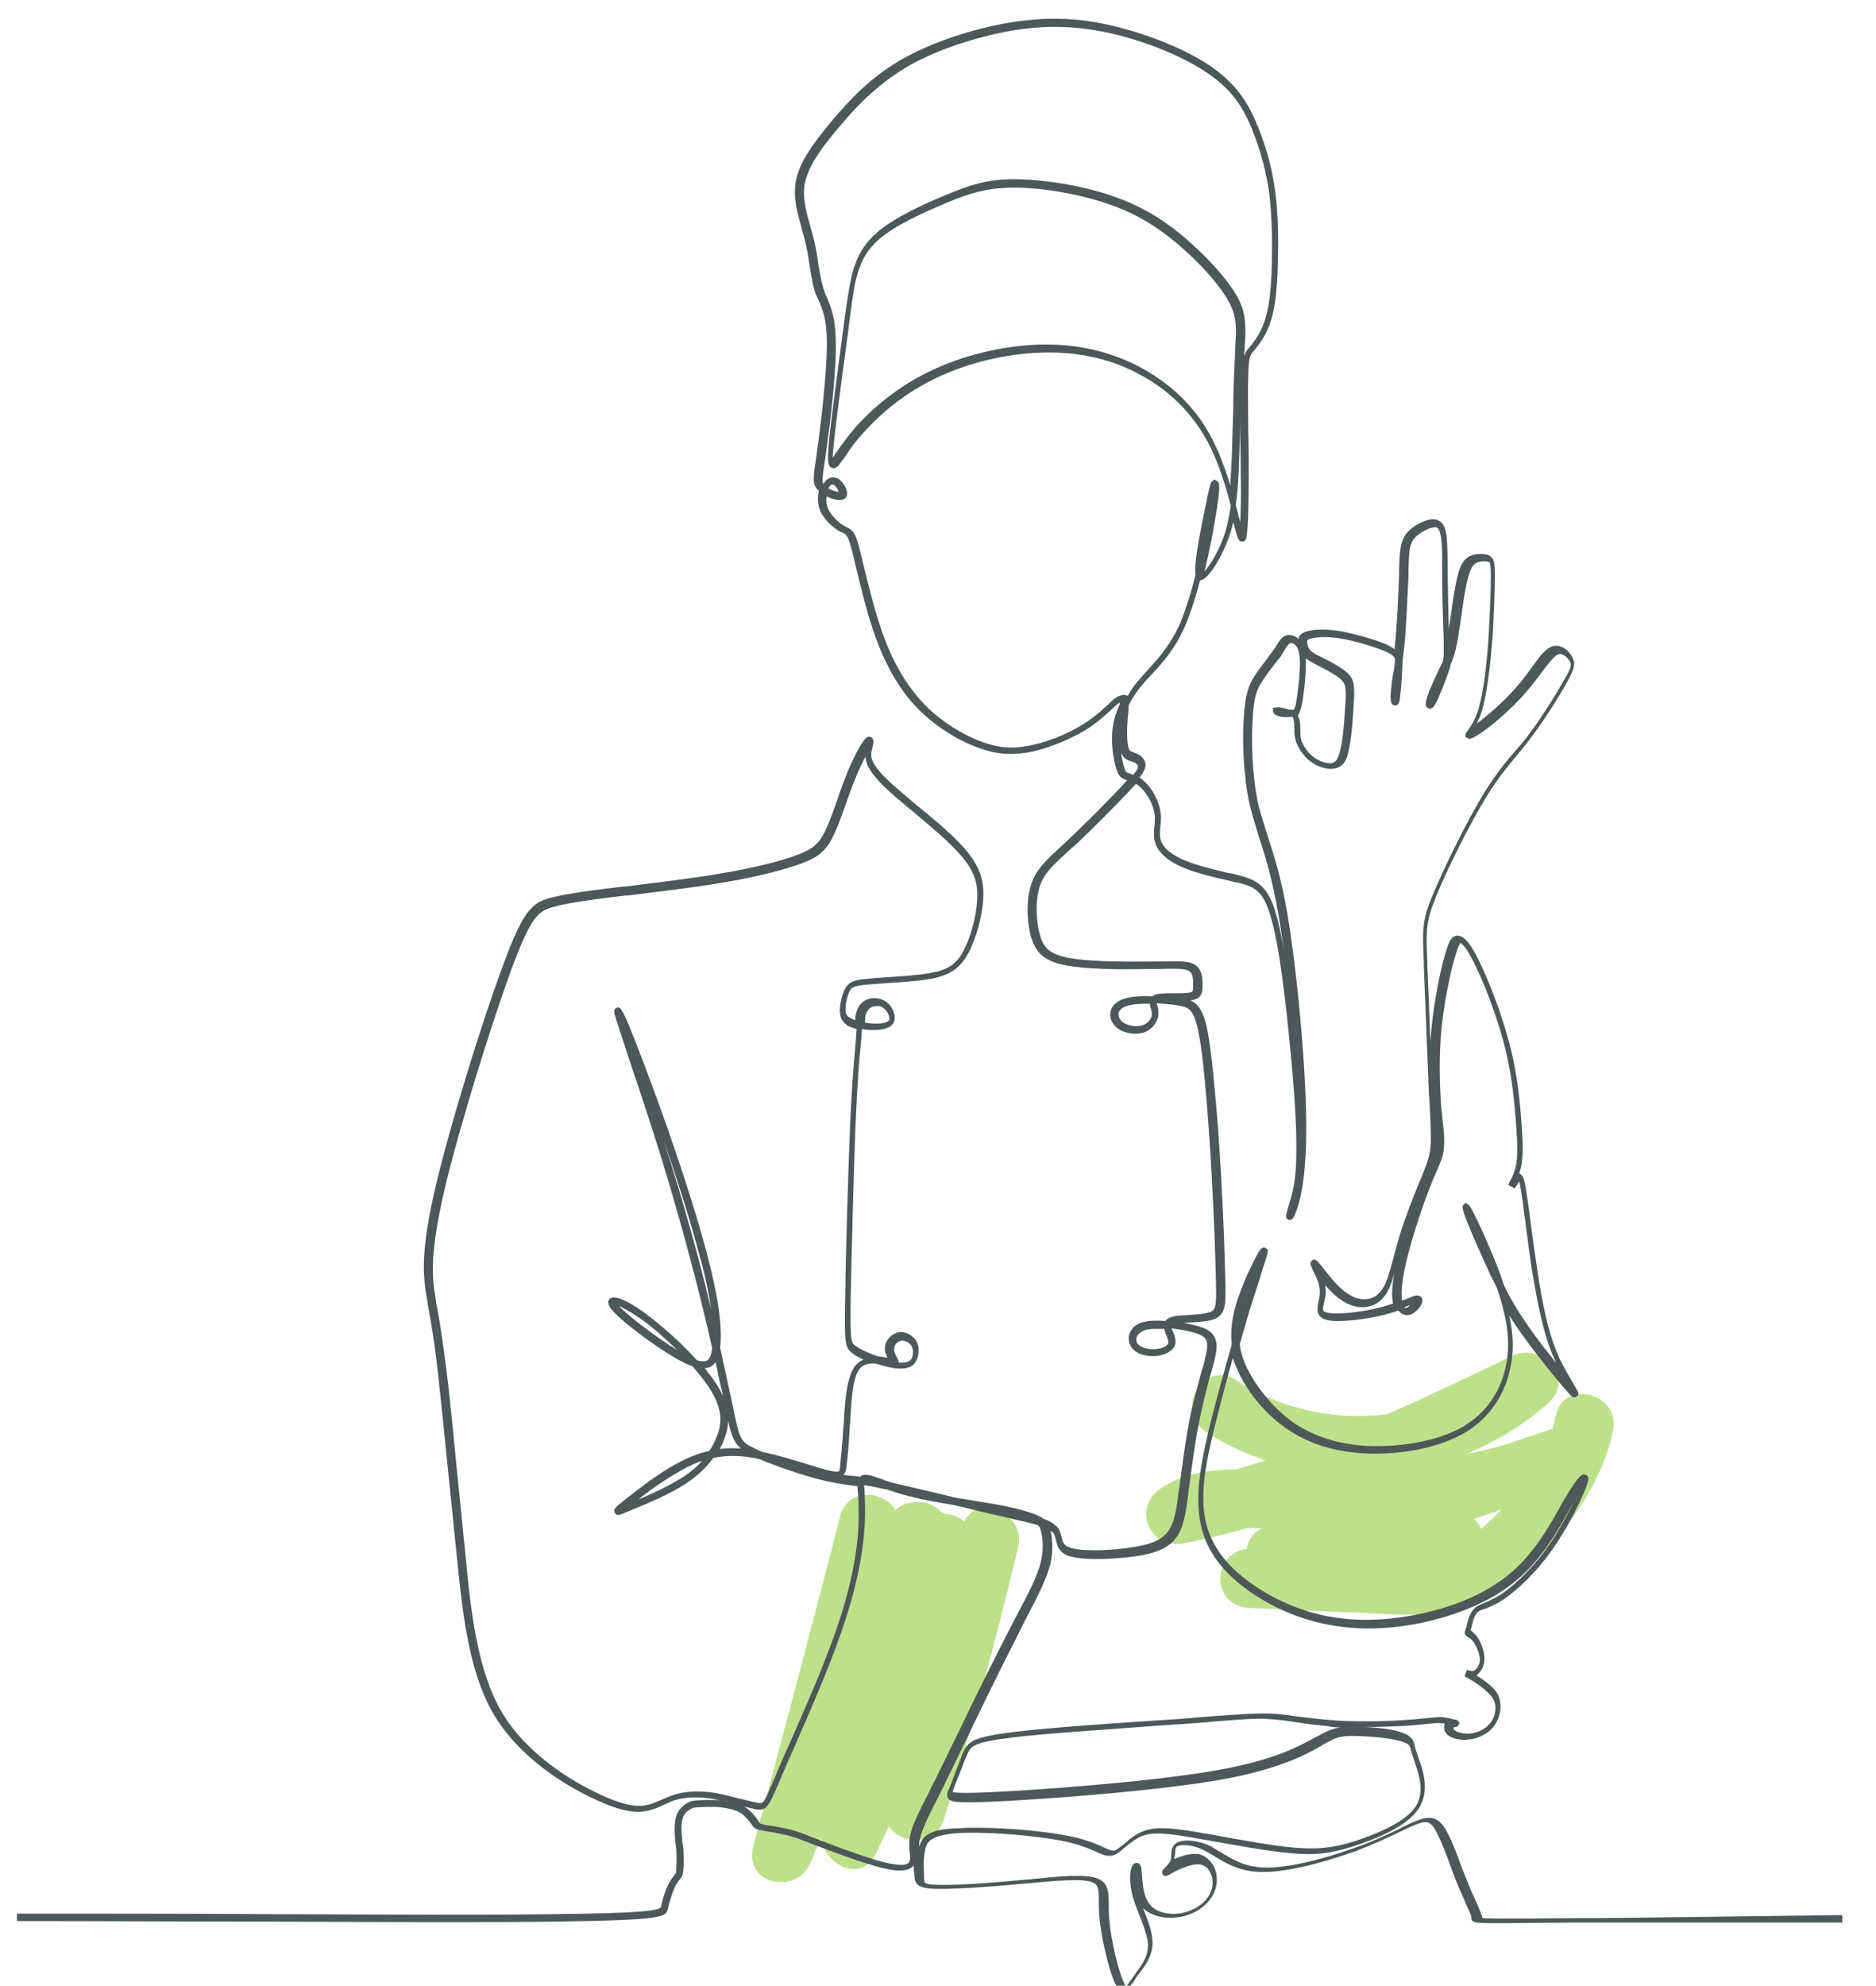
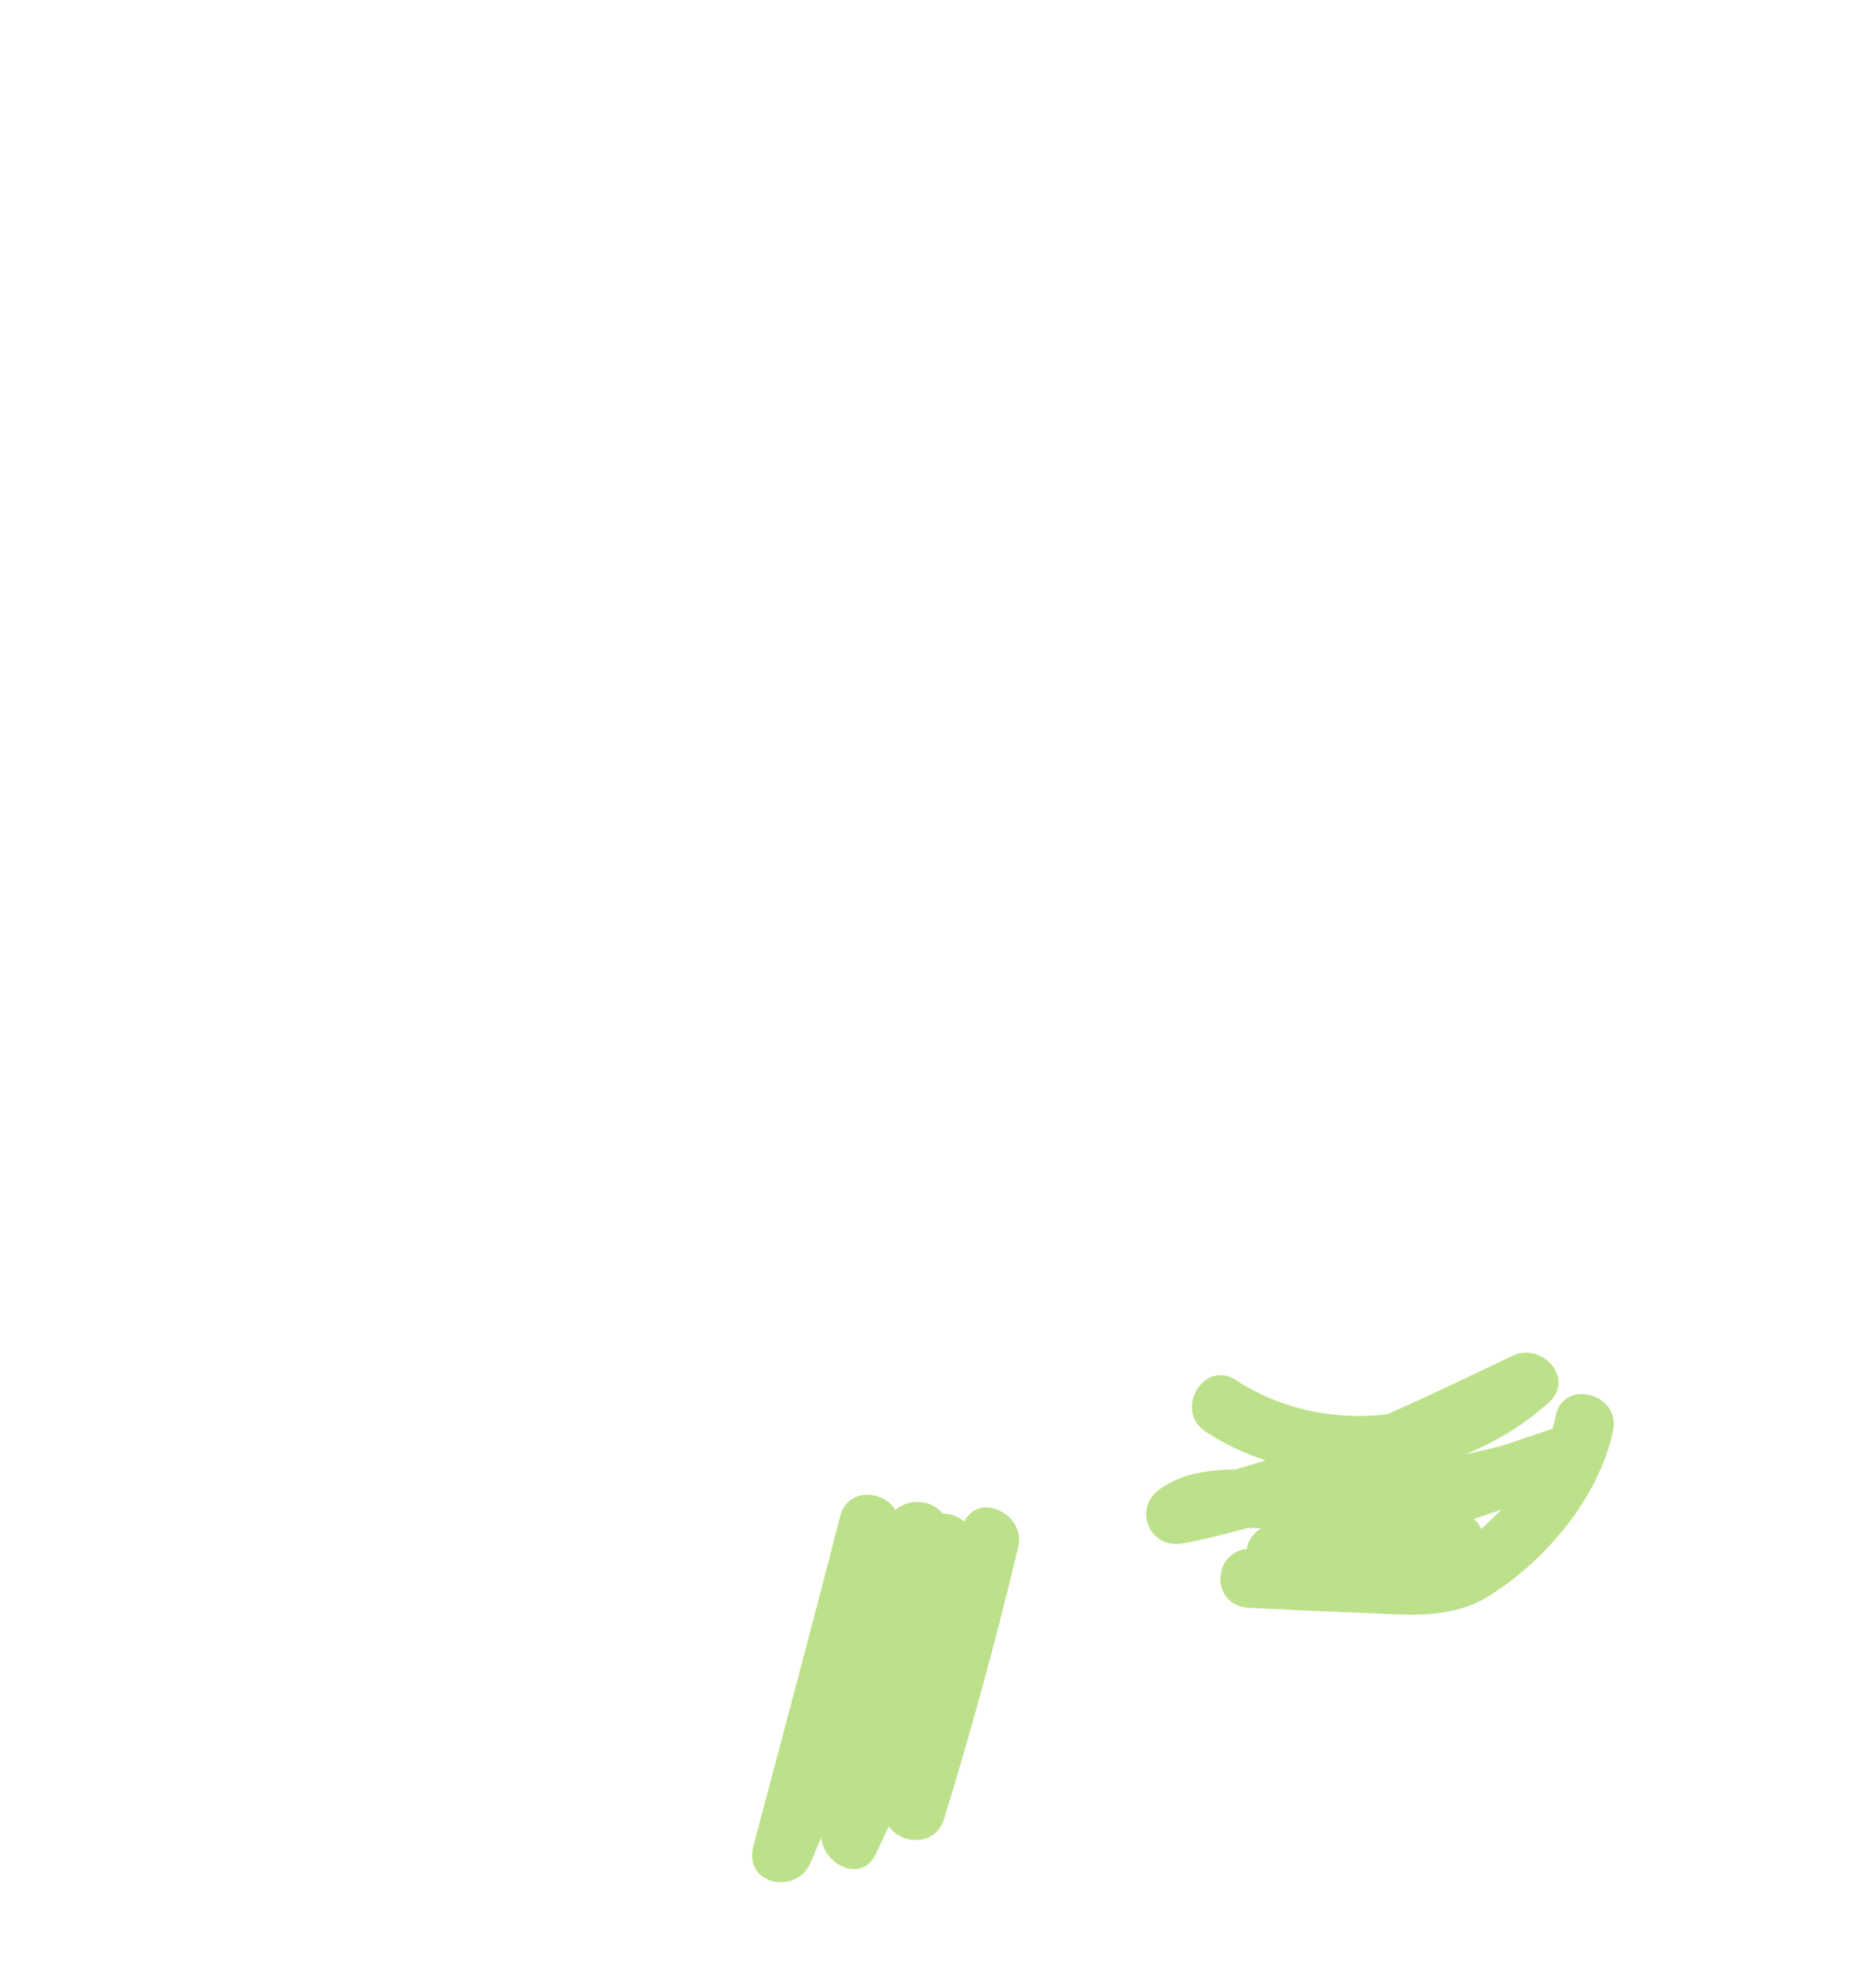
<svg xmlns="http://www.w3.org/2000/svg" version="1.1" id="Layer_1" x="0px" y="0px" viewBox="0 0 378 400" style="enable-background:new 0 0 378 400;" xml:space="preserve">
  <style type="text/css">
	.st0{fill:#BDE18A;}
	.st1{fill:#4D5858;}
</style>
  <g>
    <path class="st0" d="M194.3,306.5c-1.2-1-2.8-1.6-4.4-1.6c-1.9-2.6-6.6-3.3-9.5-0.7c-2.3-4-9.6-4.6-11.1,1.2   c-5.7,22.2-11.6,44.3-17.5,66.5c-2.1,7.7,8.7,10.1,11.6,3.2c0.7-1.7,1.4-3.4,2.1-5c0.3,5.5,8.2,9.5,11,3.3c0.9-1.8,1.7-3.7,2.6-5.5   c2.4,3.7,9.4,4.1,11.1-1.4c5.6-18.2,10.6-36.5,15-55C206.6,305.1,197.4,300.4,194.3,306.5z" />
    <path class="st0" d="M313.5,285.1c-0.2,0.9-0.4,1.8-0.7,2.7c-3.5,1.2-6.9,2.4-10.4,3.5c-2.4,0.6-4.8,1.2-7.2,1.7   c6.2-2.5,11.9-6,16.9-10.5c5.3-4.8-1.4-12.2-7.3-9.4c-8.4,4-16.8,8.1-25.3,11.8c-10.5,1.3-21.5-1-30.5-6.9   c-6.5-4.2-12.5,6.2-6.1,10.4c3.8,2.5,7.9,4.4,12.1,5.8c-2,0.6-3.9,1.2-5.9,1.8c-5.4,0.1-10.7,0.7-15.3,3.9   c-5.7,3.9-2.2,12.3,4.6,11c4.4-0.8,8.7-1.9,13-3.1c0.9,0,1.8,0,2.7,0.1c-1.7,1-2.6,2.5-2.9,4.1c-7.2,1-7.1,11.6,0.5,11.9   c8.3,0.4,16.6,0.8,24.9,1.1c8.1,0.4,15.9,1,23.1-3.3c11.6-7.1,22.4-19.9,25.3-33.4C326.7,280.8,315.1,277.6,313.5,285.1z    M298.5,308c-0.4-0.8-0.9-1.5-1.6-2c1.9-0.6,3.8-1.3,5.7-1.9C301.3,305.3,299.9,306.7,298.5,308z" />
  </g>
-   <path class="st1" d="M317.5,386.4l-10.6,0.1c-4.9,0-7.4,0-8.2-0.1c0,0,0,0,0,0c-0.1-0.6-0.5-1.5-1.1-2.9c-0.4-1-1-2.1-1.6-3.6  c-0.4-1.1-0.9-2.3-1.4-3.5c-1-2.8-2.1-5.7-3.1-7.5c-1.7-3.1-3.5-3.1-6.1-2.1c-1,0.4-2.1,0.9-3.4,1.6c-2.3,1.1-5.2,2.5-8.9,3.8  c-2.8,1-12.3,4.3-18.7,4c-3.8-0.2-6.2-1.7-8.3-3c-0.7-0.4-1.4-0.8-2-1.2c-2.6-1.3-5.7-1.6-7.1-0.7c-0.9,0.6-1,1.6-1,2.3  c0,0.5,0,0.9-0.2,1.3c-0.3,0.6-0.9,1.2-1.2,1.5c-0.2,0.2-0.7,0.6-0.3,1.2c0.4,0.6,1,0.2,1.2,0.1l0.2-0.1c1-0.6,4.2-2.3,6.1-2  c0.9,0.1,1.5,0.7,1.8,1.2c0.7,1,0.9,2.3,0.6,3.6c-0.5,2.2-2.6,4-5.3,4.8c-2.5,0.7-5.9,0.4-7.4-1.8c-1.1-1.5-1.3-4-1.4-5.7  c-0.1-0.8-0.1-1.3-0.2-1.7c-0.2-0.6-0.7-0.8-1.1-0.7c-1.2,0.3-1.3,3.3-0.8,5.8c0.3,1.4,0.9,3,1.5,4.5c0.8,2.1,1.7,4.3,1.8,6  c0.1,2.4-1.1,4.1-2.4,5.8c-0.2,0.3-0.4,0.6-0.6,0.9c-0.2,0.3-0.4,0.6-0.6,0.8c-0.3,0.4-0.6,0.9-0.8,1.1c-0.1-0.1-0.2-0.3-0.4-0.7  c-1.1-2.2-2.6-8.4-3-12.8c-0.1-1.1-0.1-2-0.1-2.9c0-2.6,0-4.7-2.6-5.5c-2.5-0.8-7.6-0.3-13.5,0.3l-2.3,0.2c-7.4,0.7-13.3,1-16.2,0.9  c-2.6-0.1-2.6-0.3-2.6-1.5l0-0.3c-0.1-1.4-0.2-3.3,0.2-5.1c0.2-1.3,0.5-3,6.2-3.5c5.6-0.4,16.2,0.4,22.2,1.7  c3.1,0.7,4.9,1.5,6.2,2.1c1.3,0.6,2.1,0.9,3.1,0.7c0.9-0.2,1.7-0.9,2.6-1.7c1-0.8,2.2-1.8,3.6-2.3c2.5-0.9,6.1-0.3,11.8,0.7l1.7,0.3  c5.1,0.9,11.5,2.1,16.1,2.5c5,0.5,8.2,0.1,12.9-1.4c4.6-1.5,10.7-4,13-7.5c2.4-3.6,0.9-7.9,0-10.3c-0.7-2-0.7-2.2-0.8-2.7  c-0.2-0.9-0.7-1.9-3.2-2.6c-1.7-0.5-4.4-0.8-6.8-0.9c2.8,0,5.5-0.1,7.6-0.2c2-0.1,3.5-0.3,4.7-0.4c1.1-0.1,1.9-0.2,2.6-0.2  c0.4,0,0.8,0.1,1.2,0.1c-0.1,0.2-0.1,0.4-0.1,0.6c-0.1,0.5,0.1,1.1,0.5,1.5c0.8,0.9,2.8,1.4,4.6,1.1c1.9-0.2,3.7-1.2,4.8-2.5  c1-1.3,1.6-3.1,1.4-4.7c-0.1-1.5-0.8-2.7-2.3-3.9c-0.7-0.6-1.7-1.3-2.5-1.8c0.8-0.6,1.5-1.7,1.6-3.1c0.1-1.6-0.7-3.5-1.4-4.6  c-0.5-0.7-1.1-1.1-1.4-1.4c0.1-0.2,0.1-0.4,0.2-0.6c0-0.2,0.1-0.3,0.1-0.5c0.2-0.8,0.5-1.9,1.1-2.5c0.3-0.3,0.8-0.5,1.5-0.7  c1-0.4,2.3-0.9,3.9-2c2.6-1.8,6.7-5.5,10.2-10.7c3.4-5,6-10.8,6.6-12.7c0.1-0.4,0.4-1.3-0.4-1.6c-0.6-0.2-1.1-0.5-4.4,5.1  c-0.3,0.5-0.6,1-0.9,1.6c-2.1,3.8-5.1,9-9.5,12.8c-5.8,5.1-13.5,7.5-19,8.6c-7.3,1.5-14.2,1.5-20.4-0.1c-6.3-1.6-12.5-5-16.7-9  c-3.8-3.7-5.8-7.7-6.1-12.8c-0.3-4.8,0.8-10.4,2.9-18.5c0.9-3.5,1.9-7.4,3-11.2c0.4,1.2,0.9,2.3,1.5,3.6c2.3,4.3,5.6,8.1,9.5,10.7  c4.4,3,9.6,4.6,15.8,4.9c7.4,0.3,14.8-1.2,19.8-4.1c5.2-3,8.5-8,9.5-14.1c0.5-2.9,0.4-6-0.4-9.6c0.8,1.3,1.7,2.6,2.7,4  c3.5,4.9,8.5,10.9,9.6,12c0.2,0.2,0.7,0.8,1.3,0.3c0.6-0.4,0.3-0.9-0.3-1.9c-0.7-1.2-2.1-3.5-3.3-6c-1.7-3.8-2.9-8.5-4-15.3  c-0.7-4.4-1.3-8.9-1.8-12.6c-0.1-1.1-0.3-2.1-0.4-3c-0.6-4.2-0.8-5.8-1.8-6.1c0.1-0.4,0.3-0.9,0.4-1.4c0.4-2,0.4-4.3,0.1-8.3  c-0.3-4.3-0.8-10-2.3-15.8c-1.5-6-3.9-12.2-5.7-16.1c-2.1-4.6-3.3-5.7-4.1-6.1c-0.5-0.2-0.9-0.3-1.4-0.1c-0.8,0.3-1.3,1.4-2,3.9  c-1,3.5-2.2,9.5-2.7,15c-0.1,0.8-0.1,1.6-0.2,2.4c-0.2-5.4-0.4-11.1-0.6-15.2l0-0.8c-0.3-6.8-0.3-8.2,1.8-13.4  c2.1-5.2,6.6-14.3,10.1-20c2.4-3.9,4.3-6.1,6.1-8.3c0.8-1,1.7-2,2.5-3.1c2.7-3.5,5.8-8.4,7.5-11.4c1.6-2.9,1.9-3.9,1.3-5.1  c-0.4-0.9-1.4-2.1-2.6-2.4c-1.6-0.5-2.9,0.7-3.9,1.9c-0.5,0.6-1.1,1.5-1.8,2.4c-1,1.4-2.1,2.9-3.5,4.4c-2.3,2.6-5.2,5.1-7.2,6.6  c-0.2,0.1-0.3,0.2-0.4,0.3c0.2-0.3,0.3-0.7,0.5-1c0.8-1.8,1.4-4.6,1.9-8.4c0.4-2.7,0.6-5.2,0.9-9c0.2-3.7,0.4-8.6,0.4-11.4  c0-2.6-0.1-3.7-1.4-4.2c-0.9-0.3-2.3-0.3-3.3,0.1c-1.3,0.5-2.3,1.5-3,4.9c-0.4,1.8-0.8,4.3-1.1,6.7c-0.2,1.1-0.3,2.2-0.5,3.2l0-0.6  c-0.1-2.9-0.1-6.4-0.2-9.3l0-2.1c0-2.9-0.1-4.9-0.2-6.4c-0.2-1.8-0.6-2.8-1.4-3.3c-1-0.7-2.1-0.4-3.1,0c-1.1,0.4-3.1,1.4-4.1,3.2  c-0.8,1.5-0.9,3.3-1,6.6l0,1.1c-0.1,3.9-0.4,9.5-0.8,13.7c0,0.4-0.1,0.8-0.1,1.2c-0.5-0.4-1.2-0.8-2.2-1.2c-2.2-0.9-5.9-1.9-8.4-2.4  c-2.4-0.4-4.5-0.5-6.2-0.2c-1.1,0.2-2.3,0.5-2.6,1.7c-0.8-0.7-1.8-1-2.7-0.6c-0.7,0.3-1.1,1-1.7,1.9c-0.2,0.4-0.5,0.8-0.8,1.2  c-0.4,0.5-0.8,1.1-1.3,1.8c-0.8,1-1.7,2.2-2.4,3.3c-1.2,1.9-1.8,3.8-2.1,8.3c-0.3,4.7-0.1,11.7,1.2,17.5c0.5,2.1,1.1,4,1.8,6.3  c1.2,3.7,2.7,8.3,4,15.9c0.4,2.2,0.7,4.6,1.1,7.1c-0.6-3.4-1.2-6.1-1.8-8c-1.7-5.3-4-6.2-7.4-7.1c-0.7-0.2-1.5-0.4-2.3-0.5  c-2.8-0.7-5.9-1.4-8.3-2.4c-2.7-1.1-4.5-2.5-5-4.1c-0.3-0.8-0.2-1.7-0.1-2.8c0.1-0.7,0.1-1.5,0.1-2.2c-0.1-1.9-1-4.1-2.3-5.8  c-0.7-0.8-1.4-1.5-2-1.9c0.9-1.1,1.1-1.7,1.2-2.3c0.1-1-0.6-2-1.8-2.5c-0.2-0.1-0.4-0.1-0.5-0.2c-0.6-0.2-0.9-0.3-1.1-0.9  c-0.3-0.9-0.4-3-0.2-5.7c0-0.4,0.1-0.7,0.1-1.1c0.1-0.7,0.1-1.3,0.1-1.8c0.8-1.6,1.9-3.2,3.3-4.8c0.5-0.5,1-1.1,1.5-1.6  c2.2-2.4,4.7-5.1,6.7-9.9c1.1-2.6,2.1-5.8,2.9-8.9c0.6,0,1.2-0.6,1.4-0.8c1.5-1.5,3.6-5.1,4.8-9.1c0.2-0.6,0.3-1.2,0.5-1.8  c0.9,3.4,1,3.9,1.8,3.9c0.8,0,0.9-0.9,0.9-1.3c0.3-1.9,0.4-6.8,0.4-12.8c0-2.7,0-5.7-0.1-8.6c0-4.1-0.1-8.1,0-10.6  c0.1-3.9,0.4-4.2,1-5l0.1-0.1c0.5-0.6,2.2-2.5,3.2-5.3c0.9-2.4,1.4-5.5,1.6-10.3c0.1-2.7,0.4-9.7-0.4-16c-0.6-4.8-1.7-9.1-3.6-13.7  c-1.5-3.7-3.6-7.9-9.1-11.8c-5.1-3.6-13.3-6.9-21-8.6c-7.1-1.6-13.7-1.6-21.3-0.2c-7.7,1.5-15.3,4.2-20.9,7.5  c-5.9,3.5-10.1,8-13.7,12.3c-3.9,4.7-6.5,8.4-7.1,12.2c-0.5,3.1,0.4,6.2,1.2,9.1c0.2,0.9,0.5,1.7,0.7,2.6c0.4,1.7,0.7,3.3,0.9,4.9  c0.3,1.9,0.6,3.6,1,5.1c0.2,0.7,0.5,1.3,0.8,1.9c0.8,1.8,1.6,3.7,1.7,8c0.1,6.7-1.4,18.5-1.9,21.9c-0.1,0.8-0.2,1.6-0.3,2.2  c-0.6,4-0.7,5.1,0.4,6.2c0.1,0.1,0.1,0.1,0.2,0.2c-0.3,1.2-0.3,2.7,0.3,4.1c0.9,1.9,2.8,3.5,4,4.1c0.2,0.1,0.3,0.2,0.5,0.2  c0.6,0.3,1,0.5,1.7,3c0.3,1,0.6,2.4,1,4.1c0.9,3.7,2,8.3,3.4,12.5c2.2,6.5,5,11.6,8.6,15.4c3.4,3.6,8.2,6.8,12.8,8.4  c3.9,1.4,7.1,1.5,11.2,0.6c4-1,8.3-2.9,11.4-5c1.7-1.2,3.1-2.5,4.2-3.5c0.5-0.5,1.1-1,1.5-1.3c0,0.1,0,0.2,0,0.4  c-0.6,1.4-1.1,2.7-1.3,4.1c-0.6,3.2,0,6.8,0.6,8.8c0.5,1.7,1.1,2,2,2.3c0.1,0,0.1,0,0.2,0.1c-0.4,0.4-0.8,0.8-1.2,1.3  c-2.8,3-7.4,7.6-10.8,10.8c-0.5,0.5-1,0.9-1.4,1.3c-2.8,2.6-4.8,4.4-5.8,7.2c-1.2,3.4-1,7.8-0.2,10.8c1,3.5,2.9,5.1,7.2,5.9  c3.4,0.6,9,0.9,16.7,0.7l1.9,0c3.3-0.1,5.3-0.1,6.1,0.4c0.8,0.5,0.8,1.8,0.8,2.9c0,1.2,0,1.4-1,1.5c-0.7,0.1-1.7,0.1-2.8,0.1  c-1.4,0-2.8,0-3.6,0.2c-0.3,0.1-0.6,0.2-0.8,0.4c-2.1-0.1-4.4,0-6,0.6c-1.6,0.6-2.2,1.6-2.4,2.3c-0.3,1,0,2,0.7,2.9  c1.2,1.5,3.5,1.9,5,1.7c1.9-0.2,2.9-1.4,3.3-2.1c0.6-0.9,0.7-1.8,0.5-3c0-0.1-0.1-0.3-0.1-0.4c0-0.2-0.1-0.4-0.1-0.6  c1.1,0.1,2.3,0.2,3.3,0.3c2.8,0.4,3.2,0.8,3.7,1.5c0.6,0.9,1.3,2.4,2.1,8.6c0.7,5.7,1.5,15.7,2,25.6c0.5,8.7,0.7,15.8,0.8,20.4  c0.1,4.5,0,5.5-1.4,5.9c-1,0.3-2.6,0.4-4,0.5c-1.3,0.1-2.6,0.1-3.5,0.4c-0.6,0.2-1,0.4-1.3,0.8c-1.6-0.1-3.1-0.1-4.3,0.2  c-1.4,0.3-2.4,1.1-2.8,2.1c-0.4,0.8-0.4,1.8,0.1,2.7c0.8,1.6,2.9,2.1,4.5,2.1c1.7,0,3.2-0.6,4-1.5c1-1.1,0.4-2.5,0.1-3.3l-0.1-0.2  c-0.1-0.2-0.2-0.4-0.2-0.6c1.4,0.2,2.8,0.4,3.9,0.7c2.5,0.6,2.9,1.3,3.1,1.8c0.3,0.8,0.1,1.9-0.4,4.1c-0.2,0.7-0.4,1.5-0.7,2.4  c-0.6,2.3-1.4,5.1-2.1,8.3c-1,4.8-1.7,10.4-2.2,14.2l-0.1,0.6c-0.5,4-0.9,7.2-2.4,9c-1.6,2-4.5,2.7-8.5,3.2c-4,0.5-9.4,0.7-11.5-0.3  c-0.9-0.4-1.1-1-1.3-1.9c-0.2-0.8-0.4-1.7-1.2-2.4c-0.6-0.5-1.4-1-2.6-1.4c-0.4-0.4-1-0.6-1.7-0.9c-1.9-0.7-4.9-1.5-9.2-2.2  c-1.1-0.2-2.4-0.4-3.7-0.6c-1-0.2-2-0.3-3-0.5c-0.3-0.1-0.6-0.1-0.8-0.2c-4.3-1-8.8-2.1-12.3-2.9c-0.5-0.2-1-0.3-1.4-0.5  c-1.6-0.6-2.8-1-3.5-1c-0.2,0-0.8-0.1-1.2,0.4c0,0,0,0,0,0c-0.6-0.1-1.2-0.2-1.8-0.2c-0.6-0.1-1.1-0.1-1.6-0.2  c0.6-0.5,0.6-1.3,0.7-2.1l0-0.1c0.2-1.4,0.4-3.6,0.6-7.3l0.1-1.1c0.2-3.5,0.4-8.3,1.6-10.3c0.8-1.4,2.1-1.6,3.6-1.5  c1.8,0.6,3.5,1,4.8,1c1.1,0,2.5-0.1,3.2-1.4c0.6-1,0.9-2.7,0.2-4c-0.7-1.3-2.3-2.2-3.7-1.9c-1.4,0.3-2.6,1.6-2.7,3  c-0.1,0.8,0.3,1.6,0.5,2.1c-0.3,0-0.5-0.1-0.7-0.1l-0.1,0c-0.4-0.1-0.8-0.1-1.3-0.2c-1.9-0.7-3.6-1.5-4.5-2.2  c-0.8-0.6-0.9-1.5-0.8-9.7c0.2-9.2,0.6-25.5,1-35.2c0.4-8.9,0.7-12.6,1.1-16.3l0.1-1.5c0-0.4,0.1-0.7,0.1-1c1,0.2,2,0.2,2.8,0.2  c2.1-0.1,3.4-0.7,3.7-1.9c0.3-1.2-0.4-2.7-1.3-3.5c-0.9-0.8-2-1.1-3.3-1c-1.2,0.2-2.2,0.9-2.7,1.9c-0.3,0.7-0.5,1-0.6,2.5  c-0.4-0.1-0.8-0.3-1.1-0.5c-0.9-0.5-0.9-1.3-0.8-2.6c0.2-1.4,0.6-2.5,1-3.1c0.4-0.5,1.1-0.8,4.1-1c0.7-0.1,1.5-0.1,2.4-0.2  c3-0.2,6.8-0.4,9.6-0.9c3.8-0.7,5.9-2.1,7.5-5c1.6-2.9,2.9-7.4,3.1-11.1c0.2-3.7-0.5-6.9-4.9-11.4c-2.2-2.3-5.3-4.9-8.4-7.4  c-2.6-2.2-5-4.2-6.6-5.8c-3.1-3.2-2.8-4.5-2.5-5.5c0.3-1.3,0.5-2.1-0.2-2.5c-0.4-0.2-0.9-0.1-1.3,0.5c-0.8,0.9-2.2,3.5-3.6,6.9  c-0.6,1.5-1.2,3.2-1.8,4.9c-0.8,2.3-1.6,4.6-2.4,6.3c-1.3,2.8-2.5,3.9-5.7,5.1c-3.4,1.3-8.7,2.6-15.1,3.7  c-6.3,1.1-13.4,1.9-19.6,2.7l-0.4,0c-6.1,0.7-11.3,1.4-14.8,2.3c-3.6,1-5.4,2.5-9.5,13.7c-4.2,11.3-10.6,31.9-13.6,44.7  c-2.9,12.5-2.5,17.4-1.8,21.7c0.2,1,0.3,2,0.5,3c0.5,2.8,1.1,6,1.8,12.3c0.7,6.2,1.6,15.4,2.6,25.1c0.4,3.6,0.7,7.2,1.1,10.8  c1.2,12,2.4,24.4,7.6,33.2c5.3,8.9,14.7,14.4,19.8,16.8c6.2,3,9,3,11.1,2.6c1.3-0.3,2.3-0.7,3.3-1.2c0.7-0.3,1.5-0.7,2.4-1  c2.1-0.6,4.7-0.7,7.6-0.2c1.6,0.3,3.4,0.7,4.9,1.2c1.5,0.4,2.8,0.7,3.8,0.9c2.1,0.3,2.5-0.7,4.5-5.3c0.3-0.8,0.7-1.7,1.2-2.8  c0.5-1.2,1.1-2.6,1.8-4.1c3.3-7.6,7.9-17.9,10.6-26.5c2.6-8.1,3.9-15.6,3.8-22.2c0-1.2-0.1-2.3-0.1-3.1c0-0.5-0.1-0.9-0.1-1.3  c0.9,0.1,2,0.3,3.2,0.6c0.5,0.1,1,0.2,1.6,0.3c1.4,0.5,2.9,1,4.7,1.4c2.6,0.7,5.6,1.2,8.6,1.7c2.7,0.6,5.3,1.3,7.5,1.8  c1.3,0.3,2.4,0.5,3.5,0.8c2.5,0.6,4.6,1,6,1.5c0.3,0.3,0.5,0.8,0.6,1.4c0.2,0.8,0.6,3.1-0.1,6c-0.6,2.4-1.9,5.2-4,9.1l-1.1,2.1  c-1.8,3.4-3.9,7.7-6.6,13c-1.5,3.1-3.2,6.5-4.8,9.9c-1.8,3.6-3.5,7.2-4.9,10c-0.5,0.9-0.9,1.8-1.3,2.6c-2,3.9-3.2,6.3-3.6,8.3  c-0.3,1.5-0.2,2.7-0.1,3.6c0.1,0.6,0.1,1.1,0,1.5c-0.1,0.3-0.2,0.5-0.4,0.6c-0.5,0.3-1.6,0.5-4.6-0.2c-4.5-1.1-12.6-4.3-16.5-5.8  c-2.2-0.9-4.7-1.3-6.4-1.6c-0.9-0.1-2-0.3-2.3-0.5c-0.5-0.8-1.4-2.2-2.9-3.2c-1.5-0.9-3.5-1.2-4.5-1.4c-0.8-0.1-5.6-0.2-6.6,0.2  c-0.7,0.3-2.3,1.1-2.9,3.1c-0.5,1.8-0.2,4.6,0,6.1c0.2,1.3,0.1,4.6,0,5.2c-0.3,0.4-1,1.2-1.6,2.4c-0.6,1.3-1.2,3.1-1.4,4.4  c-0.2,0.8-3.5,1.3-21.2,1.5c-13.2,0.2-34.6,0.1-59.3,0c-16-0.1-32.5-0.1-49.3-0.1v1.5c16.8,0,33.3,0.1,49.3,0.1  c24.7,0.1,46.1,0.2,59.3,0c22.1-0.3,22.2-0.9,22.6-2.7c0.2-1.1,0.8-2.9,1.3-4.1c0.5-1.1,1.1-1.8,1.4-2.1c0.7-0.8,0.4-6,0.3-6.3  c-0.2-1.3-0.5-4-0.1-5.5c0.4-1.4,1.5-1.9,2.1-2.2c0.6-0.2,4.7-0.3,5.7-0.1c0.9,0.1,2.7,0.4,3.9,1.1c1.2,0.8,2,2,2.5,2.7  c0.4,0.6,1.3,0.8,3.3,1.1c1.7,0.3,4,0.7,6.1,1.5c3.9,1.5,12.1,4.7,16.7,5.8c2.8,0.7,4.7,0.7,5.7,0c0.2-0.1,0.4-0.3,0.6-0.5  c0,0.5,0,1.1,0.1,1.5l0,0.3c0.1,2,0.7,2.8,4.1,2.9c2.9,0.1,8.9-0.2,16.4-0.9l2.3-0.2c5.5-0.5,10.6-1,12.9-0.3c1.4,0.5,1.5,1.3,1.5,4  c0,0.9,0,1.9,0.1,3c0.4,4.6,2,10.9,3.1,13.3c0.3,0.7,0.8,1.5,1.6,1.6c0,0,0.1,0,0.1,0c0.8,0,1.4-0.8,2.1-1.8  c0.2-0.2,0.3-0.5,0.5-0.8c0.2-0.3,0.4-0.5,0.6-0.8c1.3-1.7,2.9-3.8,2.7-6.7c-0.1-2-1-4.2-1.9-6.5c0,0,0-0.1-0.1-0.1  c2.1,2.1,5.6,2.4,8.4,1.7c3.3-0.9,5.8-3.2,6.4-5.9c0.4-1.6,0.1-3.4-0.8-4.7c-0.7-1-1.7-1.7-2.8-1.9c-1.4-0.2-3.2,0.3-4.8,1  c0.1-0.5,0.1-0.9,0.2-1.4c0-0.7,0.1-1,0.3-1.1c0.7-0.5,3.1-0.5,5.6,0.8c0.6,0.3,1.3,0.7,1.9,1.1c2.2,1.3,4.8,3,9,3.2  c6.7,0.3,16.4-3.1,19.3-4.1c3.7-1.4,6.7-2.8,9-3.9c1.3-0.6,2.4-1.2,3.3-1.5c2.2-0.9,3-0.8,4.2,1.4c0.9,1.7,2,4.5,3,7.3  c0.5,1.3,0.9,2.5,1.4,3.6c0.6,1.5,1.2,2.7,1.6,3.7c0.5,1.1,0.9,2,1,2.4l0,0.1c0.1,1.4,0.1,1.4,9.7,1.3l10.6-0.1c6.6,0,6.6,0,54.5,0  v-1.5C324.1,386.4,324.1,386.4,317.5,386.4z M231.8,205.3c-0.4,0.6-1,1.2-2.3,1.4c-1.2,0.1-2.9-0.2-3.7-1.2  c-0.4-0.5-0.5-1.1-0.4-1.5c0.2-0.6,0.7-1,1.5-1.3c1.1-0.4,2.7-0.5,4.5-0.5c0.1,0,0.2,0,0.3,0c0,0.4,0.1,0.7,0.2,1  c0,0.1,0.1,0.2,0.1,0.3C232.2,204.3,232.1,204.8,231.8,205.3z M235.2,270.9c-0.4,0.5-1.5,0.9-2.9,0.9c-1.2,0-2.7-0.4-3.2-1.3  c-0.2-0.4-0.2-0.9,0-1.3c0.3-0.6,0.9-1,1.8-1.3c0.6-0.2,1.5-0.2,2.4-0.2c0.4,0,0.8,0,1.3,0c0.1,0.5,0.2,0.9,0.4,1.3l0.1,0.2  C235.5,270.3,235.5,270.6,235.2,270.9z M181.6,270.1c0.8-0.1,1.7,0.4,2.1,1.1c0.4,0.8,0.3,2-0.1,2.6c-0.3,0.4-0.7,0.7-1.9,0.7  c-0.2,0-0.4,0-0.6,0c0-0.1,0-0.3-0.1-0.5c-0.1-0.2-0.2-0.4-0.3-0.6c-0.3-0.5-0.6-1.1-0.5-1.6C180.1,271,180.8,270.2,181.6,270.1z   M174.7,203.8c0.3-0.6,0.8-1,1.6-1.1c0.5-0.1,1.3-0.1,2,0.6c0.6,0.6,1,1.5,0.9,2.1c-0.2,0.6-1.5,0.8-2.3,0.8c-0.8,0-1.7,0-2.6-0.2  C174.3,204.5,174.4,204.4,174.7,203.8z M169.4,325.6c-2.7,8.5-7.3,18.8-10.6,26.3c-0.7,1.5-1.3,2.9-1.8,4.1c-0.5,1.1-0.8,2-1.2,2.8  c-1.9,4.5-2,4.5-2.9,4.4c-0.8-0.1-2.2-0.5-3.6-0.8c-1.6-0.4-3.4-0.9-5.1-1.2c-3.1-0.5-5.9-0.4-8.2,0.3c-1,0.3-1.8,0.7-2.6,1  c-1,0.4-1.9,0.9-3,1.1c-1.7,0.4-4.3,0.4-10.1-2.4c-5-2.4-14.1-7.7-19.2-16.3c-5-8.5-6.3-20.7-7.4-32.6c-0.4-3.5-0.7-7.2-1.1-10.8  c-1-9.7-1.8-18.9-2.6-25.1c-0.8-6.3-1.3-9.5-1.8-12.3c-0.2-1-0.4-2-0.5-3c-0.7-4.2-1-8.9,1.8-21.2c3-12.7,9.4-33.3,13.5-44.5  c4.1-11.1,5.6-11.9,8.5-12.7c3.3-0.9,8.5-1.6,14.6-2.3l0.4,0c6.3-0.8,13.4-1.6,19.7-2.7c6.5-1.1,11.9-2.5,15.4-3.8  c3.5-1.3,5-2.7,6.5-5.9c0.8-1.8,1.7-4.2,2.5-6.5c0.6-1.7,1.2-3.4,1.8-4.8c0.7-1.7,1.4-3.2,2-4.3c0,1.3,0.7,2.9,3.1,5.4  c1.6,1.7,4.1,3.7,6.7,5.9c3,2.5,6.1,5.1,8.2,7.3c4,4.1,4.7,6.9,4.5,10.3c-0.2,3.5-1.4,7.8-2.9,10.5c-1.4,2.5-3.1,3.6-6.5,4.2  c-2.7,0.5-6.4,0.7-9.4,0.9c-0.9,0.1-1.7,0.1-2.4,0.2c-3.1,0.2-4.3,0.5-5.1,1.6c-0.8,1-1.1,2.6-1.3,3.8c-0.1,0.9-0.4,2.9,1.5,4.1  c0.5,0.3,1.1,0.5,1.8,0.7c0,0.4-0.1,0.8-0.1,1.3l-0.1,1.4c-0.3,3.7-0.7,7.4-1.1,16.4c-0.4,9.7-0.9,26-1,35.2  c-0.2,8.9,0,9.8,1.3,10.9c0.6,0.5,1.5,1,2.4,1.4c-0.8,0.3-1.6,0.9-2.1,1.9c-1.4,2.4-1.7,7.2-1.9,11l-0.1,1.1  c-0.2,3.7-0.5,5.8-0.6,7.2l0,0.2c-0.1,0.5-0.1,1-0.3,1.1c-0.1,0-0.4,0.2-1.6-0.1c-1.1-0.2-2.7-0.7-4.6-1.3c-2.4-0.7-5.1-1.6-7.8-2.2  c-0.5-0.1-0.9-0.2-1.4-0.3c-0.6-0.3-1.2-0.5-1.7-0.8c-2.8-1.3-2.9-1.9-4.3-8.7l-0.3-1.4c-0.6-2.9-1.4-6.4-2.2-10.1  c0.5-4.1-0.4-10.5-2.7-19.1c-2.2-8.4-6.3-21-11-33.7c-6-16.1-6.3-16-7.1-15.7c-0.8,0.3-0.6,1-0.2,2.2c0.4,1.4,1.4,4.2,2.5,7.7  c2.5,7.4,6.3,18.7,9.4,29.6c3,10.4,5.6,20.6,7.5,29.1c-0.2,1.4-0.5,2.2-1.1,2.5c-0.4,0.2-1.1,0.2-2-0.1c-3.3-3.7-7.5-7.3-10.6-9.6  c-2.1-1.5-5.9-3.9-7-2.7c-0.7,0.8,0.3,2,0.7,2.4c2.2,2.5,9.6,8,14.1,10.3c0.7,0.4,1.3,0.6,1.9,0.8c1.3,1.5,2.4,2.9,3.3,4.2  c3.1,4.7,2.6,7.7,1.5,10.3c-0.4,0.9-0.8,1.8-1.4,2.6c-1.1,0.2-2.2,0.6-3.3,1c-5.6,2.2-11.7,7.3-13.8,8.9c-2,1.6-2.3,1.9-1.9,2.6  c0.4,0.6,0.8,0.5,2.6-0.3l1.2-0.5c2.7-1.1,7.3-3,10.6-5.2c2.2-1.5,4.1-3.2,5.4-5.1c3.3-0.7,6.4-0.4,9.2,0.2  c3.6,1.5,8.8,3.3,12.5,4.2c2.3,0.6,4,0.8,5.9,1.1c0.5,0.1,1,0.1,1.5,0.2c0,0.4,0,1,0.1,1.6c0,0.8,0.1,1.8,0.1,3  C173.2,310.4,171.9,317.7,169.4,325.6z M149.3,291.8c-1.4-0.1-2.8-0.1-4.3,0.1c0.3-0.5,0.6-1.1,0.8-1.7c0.5-1.2,0.9-2.5,0.9-4  C147.4,289.3,148,290.8,149.3,291.8z M145.7,281.3c-0.4-0.9-0.9-1.8-1.5-2.7c-0.6-1-1.4-1.9-2.2-3c0.4,0,0.8-0.1,1.2-0.3  c0.4-0.2,0.8-0.6,1-0.9C144.7,276.9,145.2,279.2,145.7,281.3z M143.3,263.8c-1.6-6.8-3.6-14.3-5.8-21.8c-1.2-4.1-2.5-8.3-3.8-12.3  c3.1,8.8,5.6,17,7.2,23C142.2,257.3,142.9,261,143.3,263.8z M136.5,272c-4.3-2.6-9.9-6.9-11.8-8.9c0,0,0,0,0,0  c0.9,0.4,2.3,1.1,4.3,2.5C131.2,267.1,133.9,269.5,136.5,272z M141.5,294.3c-1.1,1.2-2.3,2.2-3.8,3.2c-2.8,1.8-6.5,3.5-9.1,4.6  c2.7-2.2,7.5-5.6,11.7-7.4C140.7,294.6,141.1,294.4,141.5,294.3z M262.2,142.4c0.4-1.7,0.8-4.9,0.9-7.4c0-0.9,0-1.7,0-2.4  c0.6,0.5,1.4,0.9,2.3,1.4l0.6,0.3c1.8,0.9,3.3,1.8,4,2.4c0.8,0.7,1,1.2,1.1,2c0.1,0.9,0.1,1.9-0.1,4.3c-0.2,3.6-0.5,6.3-0.9,7.9  c-0.5,2.3-1.1,2.6-1.7,2.8c-1,0.2-2.5-0.3-3.6-1.1c-1.3-0.9-2.1-2.3-2.5-3.2c-0.3-0.9-0.3-1.6-0.3-2.3c0-0.2,0-0.3,0-0.5  c0-1.1-0.2-1.9-0.5-2.4C261.7,143.8,262,143.2,262.2,142.4z M248.7,74.3c-0.1,2.2-0.2,5-0.2,7.9c-0.1,3.2-0.2,6.6-0.3,9.7  c-0.1,2.1-0.2,4.1-0.3,5.9c-1-3.3-2.3-6.9-4.1-10.2c-3-5.5-7.6-10-13.3-13.2c-5.9-3.3-12.5-5-19.7-5c0,0,0,0,0,0  c-7.4,0-15.6,1.8-22.4,4.9c-7.8,3.5-13,8.5-15.5,11.2c-2.1,2.3-3.5,4.4-4.5,5.8c-0.2,0.3-0.4,0.6-0.6,0.9c0-1.6,0.4-4.4,0.5-5.5  c0.6-5.1,1.7-13.3,2.5-19.2l0.4-3.1c0.7-5.4,1-7.4,1.7-9.6c0.7-2.2,1.8-4.8,5.1-7.3c2.7-2.1,7.1-4.3,13.1-6.8  c4.2-1.7,7.6-2.9,13.3-2.9c5.9,0,13.6,1.4,19.2,3.4c5.2,1.8,9.6,4.4,14.2,8.4c3.6,3.1,7,6.8,8.9,9.7c1.8,2.7,2.2,4.5,2.3,6.4  c0.1,1.2,0,2.5-0.1,4.2C248.9,71,248.8,72.5,248.7,74.3z M249.9,105.2c-0.1-0.5-0.3-1-0.4-1.5c-0.1-0.6-0.3-1.2-0.5-1.9  c0.4-2.8,0.6-6,0.7-9.8c0.1-2.7,0.2-5.6,0.2-8.4c0,1,0,2,0,3c0,2.9,0.1,5.9,0.1,8.5C250.1,99.7,250,103,249.9,105.2z M223.3,141.9  c-1.1,1-2.4,2.2-4,3.3c-3,2.1-7.1,3.9-10.9,4.8c-3.9,0.9-6.8,0.8-10.4-0.5c-4.4-1.6-9-4.6-12.2-8.1c-3.4-3.7-6.2-8.5-8.3-14.8  c-1.4-4.1-2.5-8.7-3.4-12.3c-0.4-1.6-0.7-3-1-4.1c-0.8-3-1.3-3.4-2.5-4c-0.1-0.1-0.3-0.1-0.4-0.2c-0.9-0.5-2.6-1.9-3.3-3.4  c-0.4-0.9-0.5-1.8-0.3-2.6c1.2,0.6,2.7,1,3.5,0.5c0.4-0.2,0.6-0.6,0.6-1.1c0-1-0.9-2.3-1.7-2.9c-0.7-0.4-1.3-0.4-1.6-0.3  c-0.6,0.2-1.1,0.6-1.5,1.3c-0.3-0.5-0.2-1.4,0.3-4.6c0.1-0.7,0.2-1.4,0.3-2.2c0.5-3.5,2.1-15.4,1.9-22.2c-0.1-4.6-1-6.7-1.8-8.6  c-0.3-0.6-0.5-1.2-0.7-1.8c-0.4-1.3-0.7-3-1-4.8c-0.2-1.6-0.5-3.3-0.9-5c-0.2-0.9-0.5-1.7-0.7-2.6c-0.8-2.8-1.6-5.7-1.2-8.4  c0.6-3.5,3-7,6.8-11.5c3.5-4.2,7.6-8.5,13.3-12c5.4-3.3,12.9-5.9,20.4-7.4c7.4-1.4,13.7-1.3,20.7,0.2c7.4,1.6,15.5,4.9,20.4,8.4  c4.7,3.3,6.8,6.7,8.6,11.1c1.8,4.5,2.9,8.7,3.5,13.3c0.7,6.2,0.5,13,0.4,15.7c-0.2,4.7-0.7,7.6-1.5,9.9c-0.9,2.5-2.4,4.3-2.9,4.9  l-0.1,0.1c-0.5,0.6-0.8,1-1,1.8c0-0.7,0.1-1.3,0.1-1.9c0.1-1.8,0.2-3.1,0.1-4.4c-0.1-1.9-0.4-4.1-2.5-7.2c-2-3-5.4-6.7-9.2-10  c-4.7-4.1-9.3-6.8-14.7-8.7c-5.9-2.1-13.6-3.4-19.7-3.5c-5.9-0.1-9.6,1.3-13.8,3c-6.1,2.5-10.7,4.9-13.4,7c-3.6,2.8-4.8,5.6-5.6,8  c-0.7,2.4-1,4.4-1.8,9.9l-0.4,3.1c-0.8,6-1.9,14.2-2.5,19.3c-0.7,6.3-0.6,7.3,0.2,7.8c0.2,0.1,0.6,0.3,1.2-0.2  c0.4-0.3,0.8-1,1.5-1.9c0.9-1.4,2.3-3.4,4.4-5.6c2.4-2.6,7.4-7.4,15-10.8c6.6-3,14.5-4.7,21.8-4.7c0,0,0,0,0,0  c6.9,0,13.3,1.6,18.9,4.8c5.5,3.1,9.7,7.3,12.7,12.6c2.5,4.4,4,9.7,5,13.5c-0.3,1.8-0.6,3.4-1,4.9c-1.2,4-3.2,7.1-4.3,8.3  c0.9-3.7,1.6-7.2,2-9.7c1.4-7.9,1-8.2,0.5-8.5l-0.5-0.3l-0.4,0.3c-0.4,0.3-0.5,0.6-1.7,6.5c-0.7,3.5-1.5,7.5-1.7,10  c-0.1,0.9-0.1,1.7,0,2.3c-0.8,3.4-1.9,6.8-3,9.6c-2,4.6-4.4,7.2-6.5,9.5c-0.5,0.6-1,1.1-1.5,1.7c-1.1,1.2-2,2.4-2.7,3.7  c-0.3-0.2-0.6-0.3-1-0.2C225.1,140.2,224.4,140.8,223.3,141.9z M166.9,98.4c0.2-0.4,0.5-0.7,0.7-0.8c0,0,0.2,0,0.4,0.1  c0.5,0.3,0.9,1,1,1.4C168.6,99.1,167.7,98.8,166.9,98.4z M226.5,154.5c-0.2-0.7-0.5-1.7-0.6-2.9c0,0,0,0,0,0  c0.5,1.3,1.4,1.6,2.1,1.8c0.1,0,0.3,0.1,0.4,0.1c0.4,0.2,0.9,0.5,0.9,1c0,0.3-0.3,0.8-1,1.6c-0.1-0.1-0.3-0.1-0.4-0.2  c-0.1-0.1-0.3-0.1-0.4-0.1C227,155.6,226.8,155.6,226.5,154.5z M185.2,372.1c0-0.5,0-1.1,0.2-1.8c0.4-1.8,1.5-4.1,3.5-8  c0.4-0.8,0.8-1.6,1.3-2.6c1.4-2.9,3.1-6.4,4.9-10.1c1.6-3.4,3.3-6.8,4.8-9.9c2.6-5.3,4.8-9.5,6.5-13l1.1-2.1c2.1-4,3.4-6.8,4.1-9.4  c0.8-3.2,0.3-5.8,0.1-6.7c0,0,0-0.1,0-0.1c0.1,0.1,0.2,0.1,0.3,0.2c0.5,0.4,0.6,1,0.8,1.7c0.2,1,0.5,2.3,2.2,3  c2.4,1,7.9,0.9,12.3,0.4c4.3-0.5,7.6-1.3,9.5-3.7c1.8-2.2,2.2-5.6,2.7-9.8l0.1-0.6c0.5-3.8,1.2-9.3,2.2-14.1c0.7-3.2,1.4-6,2-8.2  c0.3-0.9,0.5-1.8,0.7-2.5c0.7-2.6,0.8-3.9,0.4-5c-0.5-1.4-1.6-2.2-4.1-2.8c-0.6-0.2-1.4-0.3-2.3-0.5c0.5,0,1-0.1,1.5-0.1  c1.6-0.1,3.3-0.2,4.5-0.6c2.5-0.9,2.5-3,2.4-7.4c-0.1-4.6-0.3-11.6-0.8-20.4c-0.5-9.9-1.4-20-2.1-25.7c-0.7-5.9-1.4-7.9-2.3-9.2  c-0.5-0.8-1.1-1.3-2-1.6c0.1,0,0.2,0,0.3,0c2.3-0.3,2.3-1.8,2.3-3c0-1.3,0-3.2-1.6-4.2c-1.2-0.7-3.1-0.7-6.9-0.6l-1.9,0  c-7.6,0.1-13.1-0.1-16.4-0.7c-4.2-0.8-5.3-2.2-6-4.8c-0.7-2.6-1-6.8,0.1-9.9c0.9-2.5,2.7-4.1,5.4-6.6c0.5-0.4,0.9-0.9,1.5-1.3  c3.4-3.2,8.1-7.9,10.9-10.9c0.6-0.6,1.1-1.2,1.5-1.6c0.6,0.4,1.2,0.9,1.8,1.7c1.1,1.4,1.9,3.3,2,4.9c0,0.7,0,1.4-0.1,2  c-0.1,1.1-0.2,2.2,0.2,3.4c0.7,2,2.7,3.7,5.9,5c2.5,1,5.7,1.8,8.5,2.4c0.8,0.2,1.5,0.4,2.2,0.5c3.1,0.8,4.9,1.4,6.4,6.1  c1.4,4.2,2.6,11.9,3.8,23.6c1.1,10.5,1.7,19.3,1.6,24.6c0,5.8-0.8,8.3-1.4,10.3c-0.8,2.7-0.9,3-0.2,3.3c0.7,0.3,1-0.4,1.3-1  c1.5-3.4,2.3-9.3,2.3-17.5c0-11.9-1.8-31.2-3.8-43.1c-1.3-7.7-2.9-12.3-4.1-16.1c-0.7-2.2-1.3-4.1-1.8-6.1c-1.2-5.6-1.4-12.5-1.1-17  c0.2-4.3,0.8-5.9,1.9-7.6c0.7-1.1,1.5-2.2,2.3-3.2c0.5-0.7,1-1.3,1.4-1.8c0.3-0.5,0.6-0.9,0.8-1.3c0.4-0.7,0.8-1.2,1.1-1.4  c0.3-0.2,1,0.1,1.4,0.7c0.5,0.8,0.7,2.2,0.6,4.5c-0.1,2.3-0.5,5.5-0.8,7.1c-0.3,1.1-0.4,1.1-0.8,1.1c0,0,0,0-0.1,0  c-0.1,0-0.1,0-0.2,0l-0.3-0.1c-0.2,0-0.5-0.1-0.8-0.2c-1-0.2-1.4-0.3-1.7-0.2l-0.7,0.1l0,0.6c0,0.8,1.1,1.1,1.7,1.2  c0.7,0.1,1.4,0.1,2,0c0.2,0,0.2,0.1,0.3,0.1c0.1,0.2,0.3,0.8,0.3,1.7l0,0.5c0,0.8,0,1.7,0.4,2.9c0.6,1.5,1.7,3,3,3.9  c1.5,1.1,3.4,1.6,4.8,1.3c1.9-0.4,2.5-2.1,2.8-3.9c0.4-1.7,0.7-4.4,0.9-8.1c0.2-2.5,0.2-3.6,0.1-4.5c-0.1-1.1-0.4-2-1.6-3  c-1.1-0.9-2.9-1.9-4.3-2.6l-0.6-0.3c-1.1-0.5-1.8-0.9-2.3-1.4c-0.5-0.6-0.7-1.4-0.6-1.9c0-0.1,0.1-0.4,1.4-0.6  c1.1-0.2,3-0.3,5.7,0.2c2.9,0.5,6.3,1.6,8.1,2.3c2,0.8,2.3,1.3,2.4,1.6c0.1,0.1,0.1,0.3,0.1,0.5c-0.1,1-0.2,1.9-0.4,2.7  c-0.2,1.1-0.3,2.1-0.4,2.9c-0.3,3,0.1,3.3,0.7,3.4c0.3,0.1,0.8-0.1,1-0.9c0.2-1.1,0.5-4.9,0.5-6c0.1-0.9,0.1-1.5,0.1-2  c0.1-1,0.3-2.2,0.4-3.4c0.4-4.2,0.6-9.9,0.8-13.8l0-1.1c0.1-3,0.1-4.7,0.8-5.9c0.8-1.4,2.6-2.2,3.3-2.5c1.1-0.4,1.5-0.3,1.7-0.2  c0.2,0.2,0.6,0.6,0.8,2.3c0.2,1.4,0.2,3.4,0.2,6.2l0,2.1c0,2.9,0.1,6.4,0.2,9.3l0.1,2.8c0,2.2,0.1,3.2-0.2,4.3  c-0.2,0.5-0.5,1-0.7,1.4l-0.2,0.5c-0.7,1.4-1.7,3.6-2.2,5.1c-0.3,1.1-0.6,2.1,0.2,2.4c0.8,0.3,1.2-0.5,1.5-1c0.7-1.3,2-4.6,2.7-6.7  c0.1-0.4,0.3-0.8,0.3-1.2c0.5-1,0.9-2.3,1.3-4.3c0.3-1.6,0.6-3.7,0.9-5.7c0.3-2.4,0.7-4.9,1.1-6.6c0.7-3.1,1.4-3.6,2.1-3.9  c0.8-0.3,1.8-0.3,2.3-0.1c0.2,0.1,0.4,0.2,0.4,2.8c0,2.7-0.2,7.7-0.4,11.3c-0.2,3.8-0.5,6.2-0.8,8.9c-0.5,3.7-1.1,6.4-1.8,8.1  c-0.6,1.4-1.2,2.2-1.6,2.8c-0.3,0.4-0.5,0.6-0.5,0.9l0,0.5l0.4,0.2c0.3,0.2,0.8,0.4,3.9-1.9c2-1.5,5-4.1,7.4-6.8  c1.4-1.6,2.6-3.1,3.6-4.5c0.7-0.9,1.3-1.7,1.8-2.3c1.4-1.7,2-1.5,2.3-1.4c0.6,0.2,1.4,0.9,1.7,1.6c0.2,0.5,0.3,1-1.3,3.7  c-1.7,3-4.7,7.8-7.3,11.2c-0.8,1.1-1.6,2-2.5,3c-1.9,2.2-3.8,4.5-6.3,8.5c-3.5,5.7-8,15-10.2,20.2c-2.3,5.5-2.2,7.1-1.9,14l0,0.7  c0.3,6.8,0.7,18.3,1,25.2l0.2,3.2c0.2,4.7,0.3,6.6,0.1,8.3c-0.2,1.9-0.9,3.6-2.1,6.5l-0.1,0.2c-1.4,3.5-3,7.5-4.1,11.2  c-0.4,1.4-0.8,2.8-1.1,4c-0.6,2.2-1.1,4.1-1.7,5.4c-0.9,1.8-2,2.8-3.6,3c-1.6,0.2-3.2-0.4-4.9-1.8c-1.7-1.4-3.4-3.7-4.4-5l-0.3-0.3  c-0.5-0.6-0.9-1.1-1.5-0.7c-0.6,0.4-0.3,0.9,0,1.7l0.3,0.6c0.7,1.4,1.4,3,1.2,4.6c0,0.4-0.1,0.9-0.2,1.3c-0.3,1.3-0.7,3.2,1.6,3.8  c2.4,0.6,8-0.1,11.9-1.1c1-0.3,1.8-0.5,2.6-0.8c0.2,0.3,0.5,0.6,0.8,0.7c0.6,0.3,1.3,0.3,1.9,0c1-0.5,2.2-1.9,2.1-2.8  c0-0.4-0.3-0.8-0.8-0.9c-0.5-0.1-1.1,0.1-2.2,0.6c-0.3,0.1-0.7,0.3-1.1,0.4c0-0.1,0-0.2,0-0.2c-0.3-1.7,0.1-4.7,1.2-9  c1.1-4.3,3-10.1,4.5-13.8c0.5-1.3,0.9-2.2,1.3-3.1c0.7-1.6,1.2-2.8,1.4-4.2c0.2-1.6,0.1-3.4-0.2-5.8c-0.1-0.9-0.2-1.9-0.3-3  c-0.4-5.4-0.4-10.5,0-15.1c0.5-5.4,1.7-11.3,2.7-14.8c0.7-2.5,1.1-2.9,1.1-3c0,0,0,0,0.1,0c0.6,0.3,1.6,1.5,3.4,5.4  c1.8,3.8,4.1,9.9,5.6,15.8c1.4,5.7,1.9,11.3,2.2,15.5c0.3,3.9,0.3,6.1,0,7.9c-0.3,1.6-1,3-1.3,3.4l-0.3,0.7l1.3,0.7l0.4-0.6  c0.2-0.3,0.4-0.6,0.5-0.8c0.3,0.9,0.6,3.4,0.8,4.7c0.1,0.9,0.2,1.9,0.4,3c0.5,3.7,1,8.2,1.8,12.6c1.2,6.9,2.4,11.8,4.2,15.7  c0.1,0.2,0.1,0.3,0.2,0.5c-1.6-2-3.4-4.3-4.9-6.4c-2.4-3.4-4.1-6.1-5.6-9.3c-0.2-0.7-0.5-1.4-0.7-2.1c-1.8-4.8-5.7-13.7-6.5-14.1  l-0.5-0.3l-0.4,0.4c-0.4,0.4-0.7,0.7,4.8,12.8c0.6,1.4,1.3,2.7,1.9,3.9c2.1,6.1,2.7,10.7,2,14.9c-0.9,5.6-4,10.3-8.8,13.1  c-5.5,3.2-13.4,4.1-19,3.9c-5.9-0.3-10.8-1.8-15-4.6c-3.6-2.5-6.8-6.1-9-10.1c-1.1-2-1.8-3.9-2-5.8c1-3.4,1.9-6.7,2.8-9.4  c0.7-2.1,1.3-4,1.7-5.4c1.4-4.2,1.4-4.2,0.7-4.6c-0.4-0.2-0.8,0-1.2,0.5c-0.8,1.3-4,7.4-5.2,12.6c-0.5,2.2-0.6,4.3-0.4,6.3  c-1.3,4.7-2.7,9.6-3.8,13.9c-2.1,8.2-3.2,13.9-2.9,19c0.3,5.5,2.4,9.9,6.5,13.8c4.4,4.2,10.9,7.7,17.4,9.3  c6.4,1.6,13.5,1.7,21.1,0.1c5.6-1.2,13.6-3.7,19.6-9c4.6-4,7.6-9.3,9.8-13.2c0.3-0.6,0.6-1.1,0.9-1.6c0.1-0.2,0.2-0.3,0.3-0.5  c-1.2,2.4-2.8,5.4-4.6,8.1c-3.4,5-7.3,8.6-9.8,10.3c-1.5,1-2.7,1.5-3.6,1.9c-0.8,0.3-1.4,0.6-1.9,1c-1,0.9-1.3,2.2-1.6,3.2  c0,0.2-0.1,0.3-0.1,0.5c-0.1,0.3-0.2,0.5-0.2,0.7c-0.1,0.3-0.4,0.8,0.2,1.3c0.1,0.1,0.2,0.1,0.3,0.2c0.3,0.2,0.7,0.4,1.2,1.1  c0.6,0.9,1.2,2.4,1.2,3.6c-0.1,1.1-0.8,1.9-1.3,2.1c-0.1,0-0.3,0.1-0.6,0l-0.7-0.2l-0.5,1.3l0.8,0.4c0.6,0.4,2.5,1.5,3.6,2.6  c1.2,1,1.7,1.9,1.8,2.9c0.1,1-0.1,2.5-1.1,3.6c-0.9,1.1-2.3,1.8-3.8,2c-1.6,0.2-3-0.3-3.4-0.7c-0.1-0.1-0.1-0.2-0.1-0.3  c0-0.1,0.1-0.2,0.1-0.3c0.5,0.1,0.8-0.2,0.9-0.4l0.2-0.5l-0.4-0.4c-0.2-0.2-0.5-0.2-0.8-0.2c-0.5-0.2-1.4-0.4-2.5-0.5  c-0.8,0-1.6,0.1-2.8,0.2c-1.2,0.1-2.6,0.3-4.6,0.4c-4.1,0.3-10.4,0.4-15.1,0c-2.4-0.2-4.5-0.5-6.4-0.7c-1.9-0.3-3.6-0.5-5.4-0.6  c-2.8-0.1-5.6,0.1-11.3,0.5c-1.7,0.1-3.8,0.3-6.1,0.5c-2.2,0.2-4.7,0.3-7.4,0.5c-9.1,0.6-20.4,1.4-26.9,2.2c-8.3,1-9.4,1.9-10.4,4.3  c-0.4,1-0.9,2.3-1.4,3.6c-0.4,1.1-0.8,2.1-1.1,2.9l-0.2,0.5c-0.4,0.8-0.6,1.4-0.3,2c0.3,0.6,1.1,0.7,1.9,0.8  c1.5,0.1,4.8,0.2,16.5-0.6c11.7-0.8,27.9-2.2,38.3-4.2c10.6-2.1,15.6-4.8,18.5-6.5l0.3-0.2c2.7-1.5,3.5-1.8,6-1.8  c2.9,0,7.3,0.4,9.5,1c2,0.5,2.1,1.1,2.2,1.5c0.1,0.5,0.2,0.8,0.9,2.9c0.7,2.1,2.1,5.9,0.1,8.9c-2.2,3.3-8.6,5.7-12.2,6.9  c-4.5,1.4-7.5,1.7-12.3,1.3c-4.5-0.4-10.9-1.6-15.9-2.5l-1.7-0.3c-5.8-1-9.6-1.6-12.5-0.6c-1.7,0.6-3,1.7-4,2.6  c-0.8,0.6-1.5,1.2-2,1.4c-0.5,0.1-1-0.1-2.1-0.6c-1.3-0.6-3.3-1.5-6.5-2.2c-5-1.1-13.1-1.8-19-1.8c-1.3,0-2.6,0-3.7,0.1  C187.4,368.4,185.8,369.8,185.2,372.1z M280.6,262.1c0,0.2,0.1,0.4,0.1,0.5c-0.7,0.2-1.5,0.5-2.3,0.7c-4.1,1.1-9.2,1.6-11.1,1.1  c-0.8-0.2-0.9-0.4-0.5-2c0.1-0.4,0.2-1,0.3-1.5c0.1-0.7,0-1.4-0.1-2c0.7,0.8,1.5,1.6,2.2,2.2c2,1.7,4,2.4,6,2.2  c2.1-0.3,3.7-1.5,4.7-3.8c0.4-0.8,0.7-1.8,1-2.9C280.5,259.1,280.4,260.8,280.6,262.1z M282.9,263.4c0.3-0.1,0.6-0.3,0.9-0.4  c0.1,0,0.2-0.1,0.3-0.1c-0.2,0.2-0.4,0.4-0.6,0.5C283.3,263.5,283.1,263.5,282.9,263.4z M270.1,348c-1.6,0.2-2.7,0.7-4.9,1.9  L265,350c-2.9,1.6-7.7,4.3-18.1,6.3c-10.4,2-26.5,3.4-38.2,4.2c-8.9,0.6-14.1,0.8-16.2,0.6c-0.3,0-0.5-0.1-0.6-0.1  c0.1-0.2,0.2-0.4,0.2-0.6l0.2-0.5c0.3-0.8,0.7-1.8,1.2-3c0.5-1.2,0.9-2.5,1.4-3.5c0.7-1.6,1-2.4,9.2-3.4c6.5-0.8,17.8-1.5,26.9-2.2  c2.7-0.2,5.2-0.4,7.4-0.5c2.4-0.2,4.4-0.3,6.1-0.5c5.6-0.4,8.4-0.7,11.1-0.5c1.7,0.1,3.5,0.3,5.3,0.6c1.9,0.3,4.1,0.6,6.5,0.8  C268.3,347.9,269.2,348,270.1,348z" />
</svg>